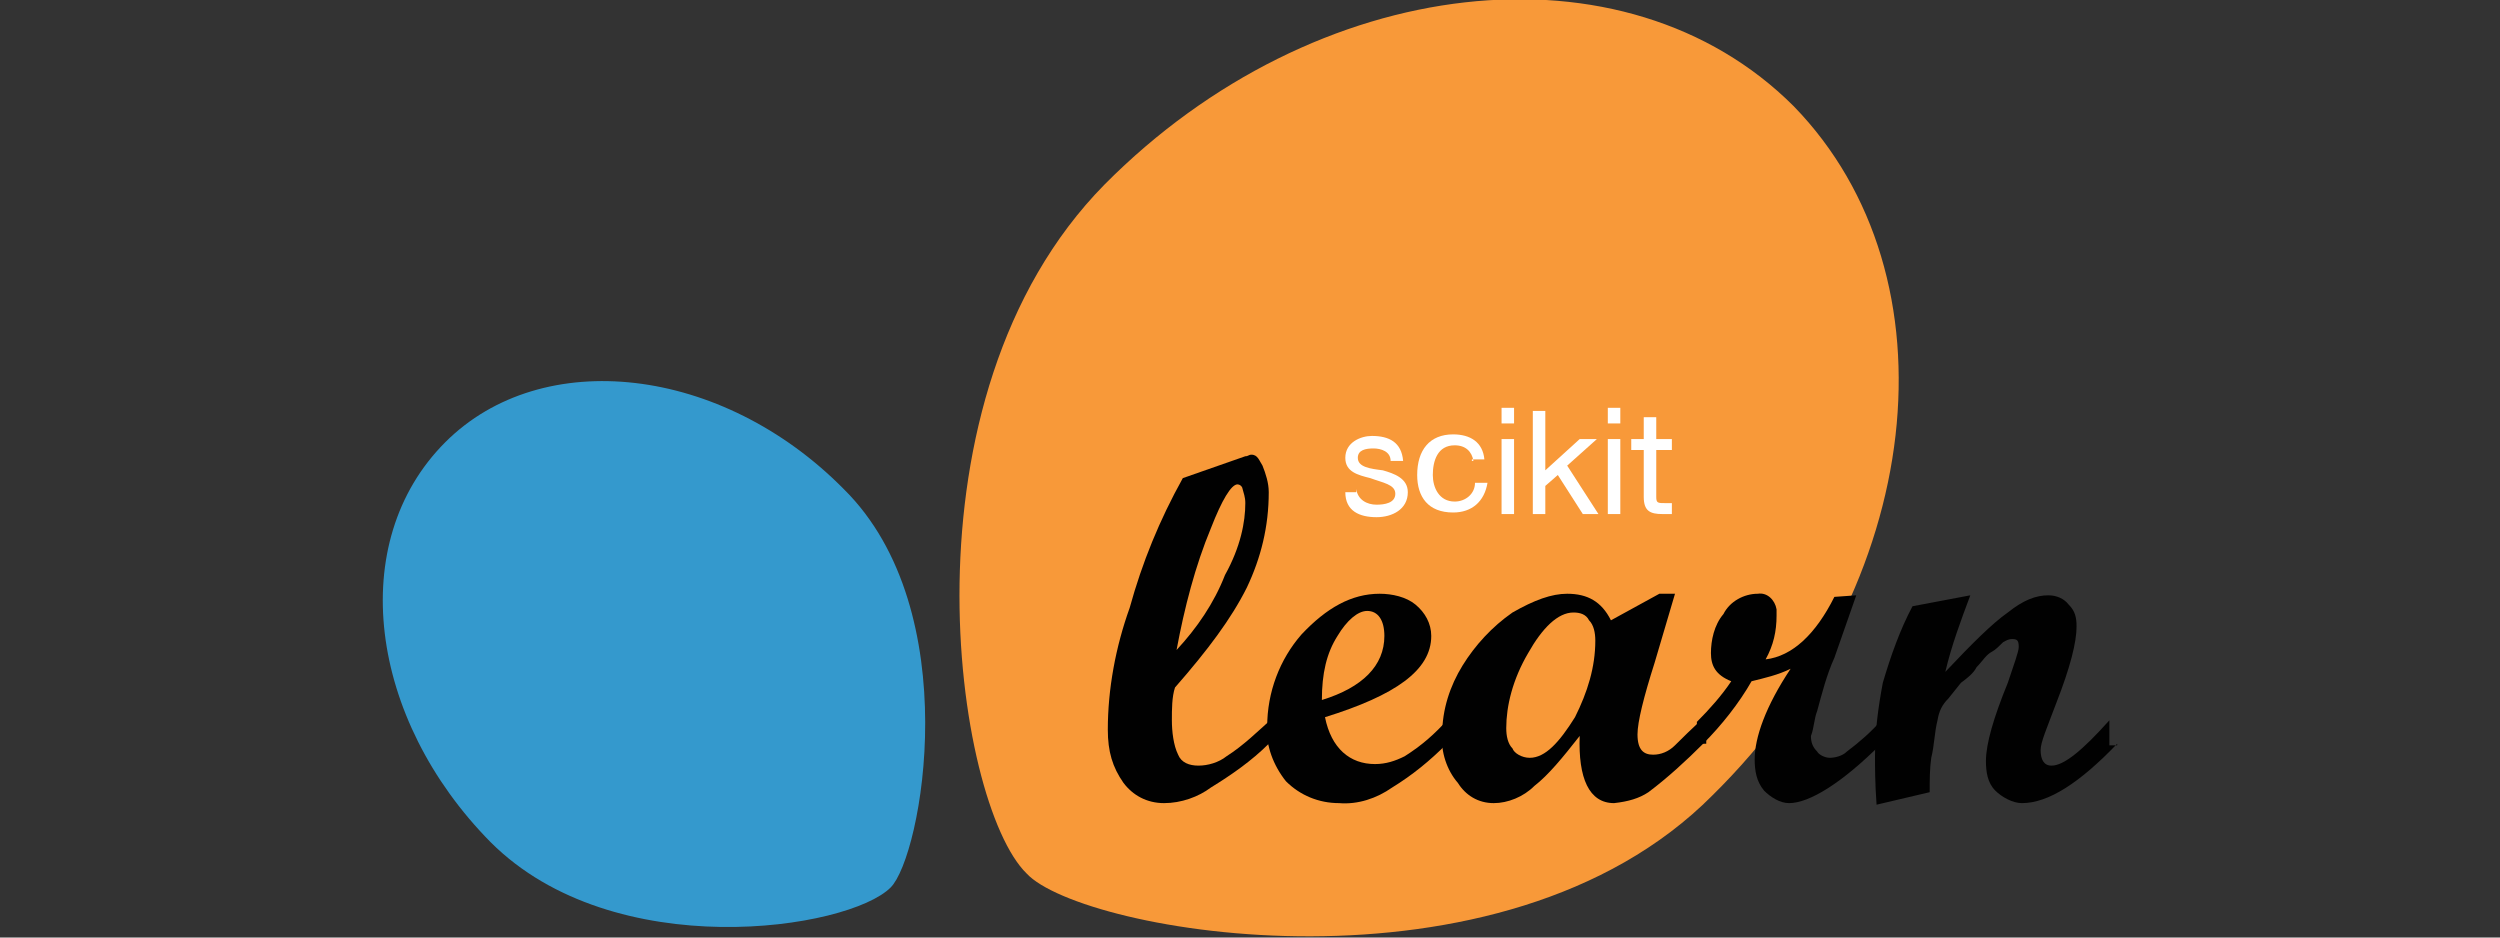
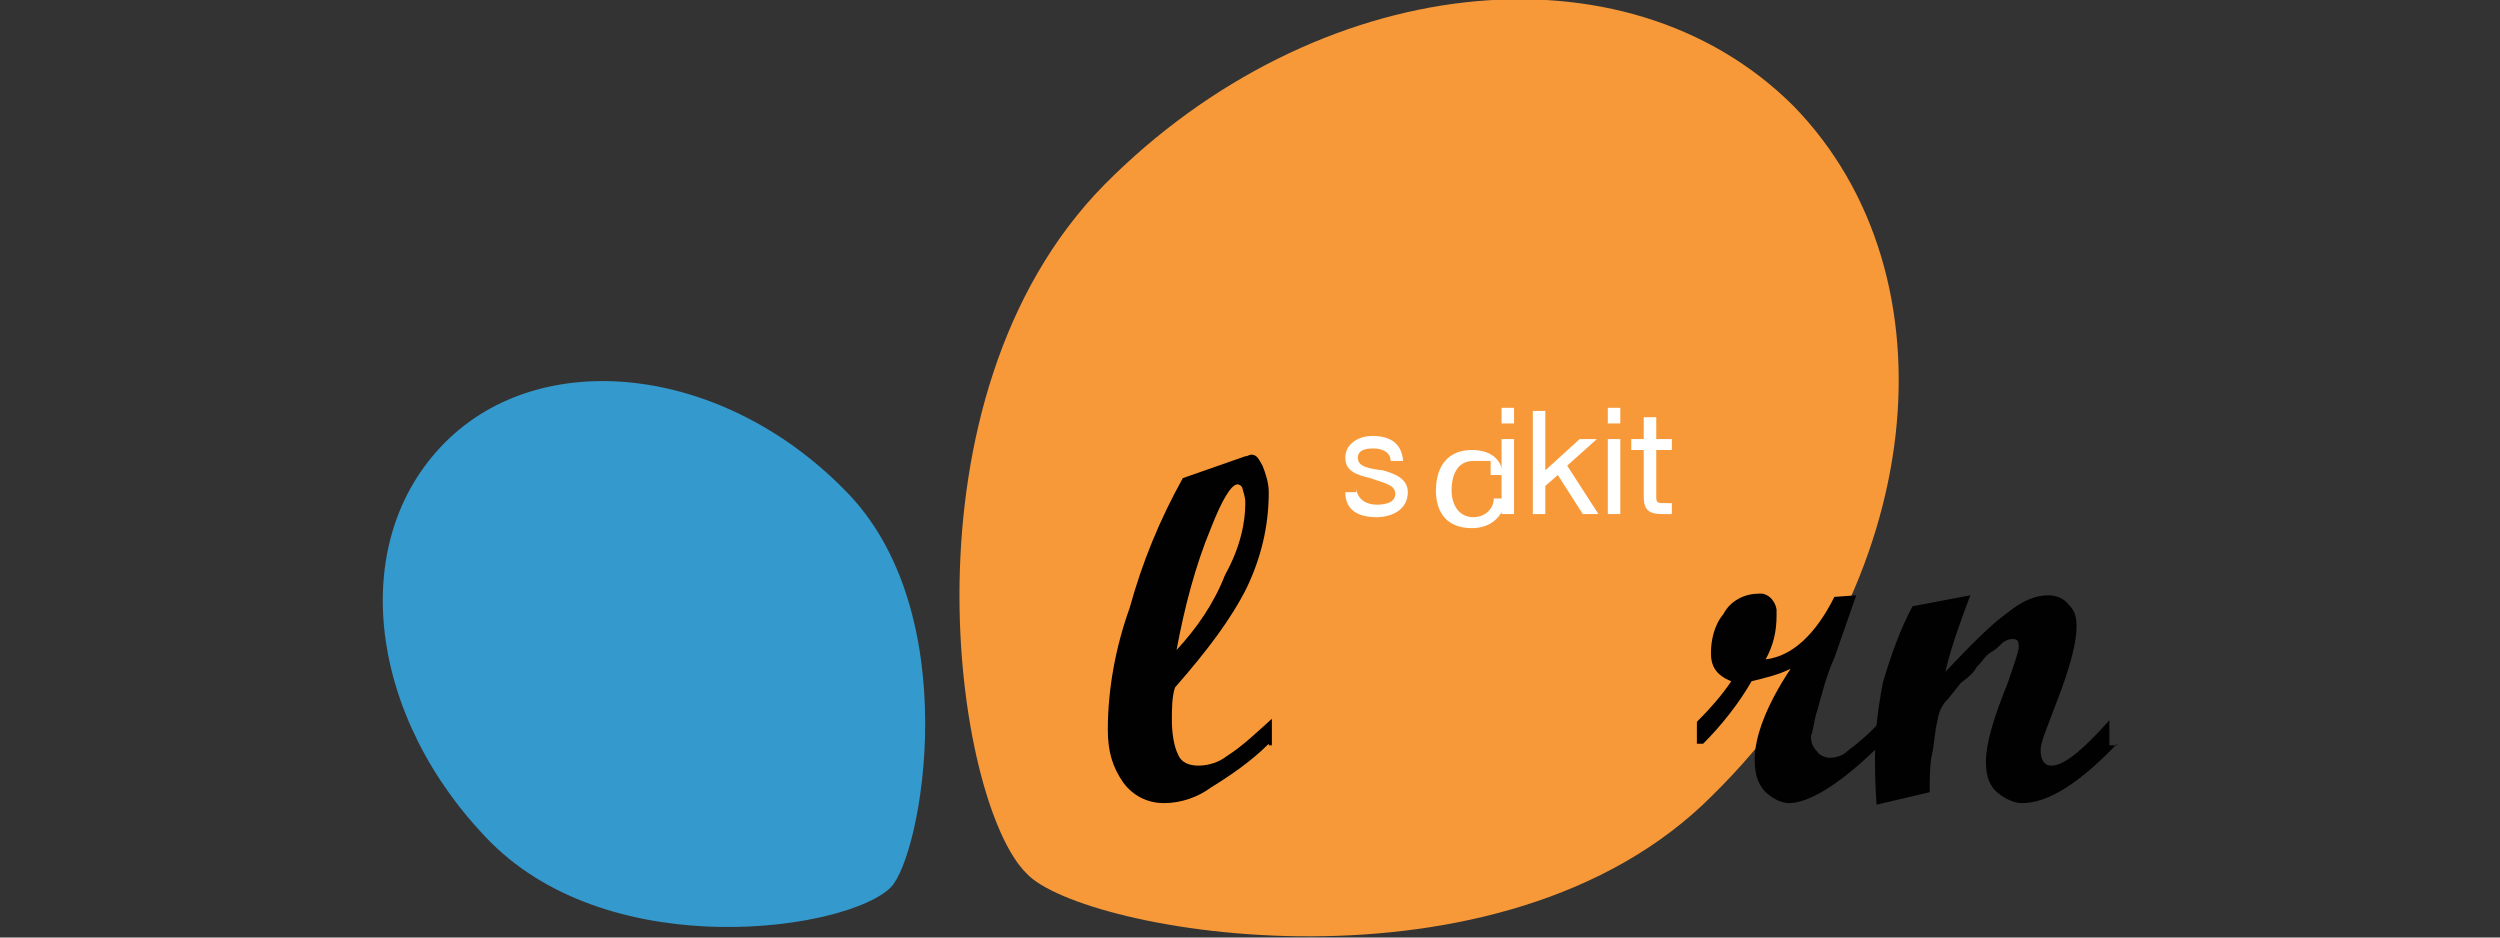
<svg xmlns="http://www.w3.org/2000/svg" version="1.1" id="Calque_1" x="0px" y="0px" width="160px" height="60px" viewBox="0 0 160 60" style="enable-background:new 0 0 160 60;" xml:space="preserve">
  <rect x="0" y="0" width="160" height="60" fill="#333333" stroke="none" />
  <style type="text/css">
	.st0{fill:#F89939;}
	.st1{fill:#3499CD;}
	.st2{fill:#010101;}
	.st3{fill:#FFFFFF;}
</style>
  <title>scikit-learn</title>
  <g id="Calque_2_1_">
    <g id="Calque_1-2">
      <path class="st0" d="M109.6,50.9c13.7-13.5,15.8-33.2,5.2-44.1C104-4,84.2-1.8,70.7,11.8c-13.5,13.7-9.6,39.6-5,44.1    C69.2,59.7,96.1,64.5,109.6,50.9z" />
      <path class="st1" d="M54,31.3c-7.8-7.9-19.3-9.2-25.5-3c-6.4,6.4-4.9,17.7,2.9,25.6c7.9,7.9,22.9,5.6,25.6,2.9    C59,54.8,61.9,39.1,54,31.3z" />
      <path class="st2" d="M81.2,47.6c-1.1,1.1-2.4,2-3.7,2.8c-0.8,0.6-1.9,1-3,1s-2-0.5-2.6-1.3c-0.7-1-1-2-1-3.4    c0-2.6,0.5-5.3,1.4-7.8c0.8-2.9,1.9-5.6,3.4-8.3l4-1.4c0.2,0,0.2-0.1,0.4-0.1c0.4,0,0.5,0.4,0.7,0.7c0.2,0.5,0.4,1.1,0.4,1.7    c0,2.2-0.5,4.2-1.4,6.1c-1,2-2.5,4-4.6,6.4C75,44.6,75,45.4,75,46.1c0,0.7,0.1,1.6,0.4,2.2c0.2,0.5,0.7,0.7,1.3,0.7    c0.6,0,1.3-0.2,1.8-0.6c1.1-0.7,2-1.6,2.9-2.4v1.7H81.2z M75.3,41.6c1.3-1.4,2.4-3,3.1-4.8c1-1.8,1.3-3.4,1.3-4.6    c0-0.4-0.1-0.6-0.2-1C79.4,31,79.2,31,79.2,31c-0.4,0-1,1-1.7,2.8C76.5,36.2,75.8,38.9,75.3,41.6z" />
-       <path class="st2" d="M92.6,47.6c-1.1,1.1-2.2,2-3.5,2.8c-1,0.7-2.2,1.1-3.4,1c-1.3,0-2.5-0.5-3.4-1.4c-0.8-1-1.3-2.3-1.2-3.5    c0-2.2,0.8-4.3,2.2-5.9c1.6-1.7,3.2-2.6,5-2.6c0.8,0,1.7,0.2,2.3,0.7c0.6,0.5,1,1.2,1,2c0,2.2-2.3,3.8-6.8,5.2c0.4,2,1.6,3,3.2,3    c0.7,0,1.3-0.2,1.9-0.5c1.1-0.7,1.9-1.4,2.8-2.4C92.6,45.8,92.6,47.6,92.6,47.6z M84.6,44.8c2.6-0.8,4-2.2,4-4.1    c0-1-0.4-1.6-1.1-1.6c-0.6,0-1.3,0.6-1.9,1.6C84.9,41.8,84.6,43.1,84.6,44.8z" />
-       <path class="st2" d="M109,47.6c-1.1,1.1-2.3,2.2-3.5,3.1c-0.6,0.4-1.3,0.6-2.2,0.7c-1.6,0-2.3-1.6-2.2-4.3c-1.1,1.4-2,2.5-2.9,3.2    c-0.7,0.7-1.7,1.1-2.6,1.1c-1,0-1.8-0.5-2.3-1.3c-0.7-0.8-1.1-2-1-3.1c0-1.6,0.5-3.1,1.3-4.4c0.8-1.3,1.9-2.5,3.2-3.4    c1.4-0.8,2.5-1.2,3.5-1.2c1.3,0,2.2,0.5,2.8,1.7l3.1-1.7h1l-1.3,4.4c-0.7,2.2-1.1,3.8-1.1,4.6c0,1,0.4,1.3,1,1.3    c0.5,0,1-0.2,1.4-0.6c0.4-0.4,1.1-1.1,2-1.9v1.8H109z M97.9,48.5c1,0,1.9-1,2.9-2.6c0.8-1.6,1.3-3.2,1.3-4.9c0-0.5-0.1-1-0.4-1.3    c-0.2-0.4-0.6-0.5-1-0.5c-1,0-2,1-2.9,2.6c-1,1.7-1.4,3.4-1.4,4.8c0,0.5,0.1,1,0.4,1.3C96.9,48.2,97.4,48.5,97.9,48.5z" />
      <path class="st2" d="M120.4,47.6c-2.5,2.5-4.6,3.8-5.9,3.8c-0.6,0-1.2-0.4-1.6-0.8c-0.5-0.6-0.6-1.3-0.6-2c0-1.4,0.7-3.4,2.3-5.8    c-0.8,0.4-1.7,0.6-2.5,0.8c-0.8,1.4-1.9,2.8-3.1,4h-0.4v-1.4c0.8-0.8,1.6-1.7,2.2-2.6c-1-0.4-1.3-1-1.3-1.8s0.2-1.8,0.8-2.5    c0.4-0.8,1.3-1.3,2.2-1.3c0.6-0.1,1.1,0.4,1.2,1c0,0.1,0,0.2,0,0.4c0,1-0.2,1.9-0.7,2.8c1.7-0.2,3.2-1.6,4.4-4l1.4-0.1l-1.4,4    c-0.5,1.1-0.8,2.3-1.1,3.4c-0.2,0.5-0.2,1.1-0.4,1.6c0,0.4,0.1,0.7,0.4,1c0.1,0.2,0.5,0.4,0.8,0.4s0.8-0.1,1.1-0.4    c0.8-0.6,1.6-1.3,2.2-2C120.4,45.8,120.4,47.6,120.4,47.6z" />
      <path class="st2" d="M135.5,47.6c-2.4,2.5-4.4,3.8-6.1,3.8c-0.6,0-1.3-0.4-1.7-0.8c-0.5-0.5-0.6-1.2-0.6-1.9c0-1.1,0.5-2.8,1.4-5    c0.4-1.2,0.7-2,0.7-2.3c0-0.4-0.1-0.5-0.4-0.5s-0.4,0.1-0.6,0.2c-0.2,0.2-0.5,0.5-0.7,0.6c-0.4,0.2-0.6,0.6-1,1    c-0.2,0.4-0.6,0.7-1,1l-0.8,1c-0.4,0.4-0.6,0.8-0.7,1.4c-0.2,0.8-0.2,1.6-0.4,2.4c-0.1,0.7-0.1,1.4-0.1,2.2l-3.4,0.8    c-0.1-1.4-0.1-2.4-0.1-3.1c0-1.6,0.2-3.1,0.5-4.7c0.5-1.7,1.1-3.4,1.9-4.9l3.7-0.7c-0.6,1.6-1.2,3.2-1.6,4.9c1.7-1.8,3-3.1,4-3.8    c1-0.8,1.8-1.1,2.6-1.1c0.5,0,1,0.2,1.3,0.6c0.4,0.4,0.5,0.8,0.5,1.4c0,1-0.4,2.6-1.3,4.9c-0.6,1.6-1,2.5-1,3c0,0.6,0.2,1,0.7,1    c0.8,0,2-1,3.7-2.9v1.6H135.5z" />
      <path class="st3" d="M86.8,31.3c0.1,0.7,0.7,1,1.3,1c0.5,0,1.2-0.1,1.2-0.7c0-0.6-0.8-0.7-1.6-1c-0.8-0.2-1.6-0.4-1.6-1.3    c0-1,1-1.4,1.7-1.4c1.1,0,1.9,0.4,2,1.6h-0.8c0-0.6-0.6-0.8-1.1-0.8s-1,0.1-1,0.6c0,0.6,0.8,0.7,1.6,0.8c0.7,0.2,1.6,0.5,1.6,1.4    c0,1.1-1,1.6-2,1.6c-1.1,0-2-0.4-2-1.6h0.7V31.3z" />
-       <path class="st3" d="M94.3,29.5c-0.1-0.6-0.5-1-1.2-1c-1.1,0-1.4,1-1.4,1.9c0,0.8,0.4,1.7,1.4,1.7c0.7,0,1.3-0.5,1.3-1.2l0,0h0.8    c-0.2,1.2-1,1.9-2.2,1.9c-1.6,0-2.3-1-2.3-2.4c0-1.6,0.8-2.6,2.3-2.6c1.1,0,1.9,0.5,2,1.6h-0.8V29.5z" />
+       <path class="st3" d="M94.3,29.5c-1.1,0-1.4,1-1.4,1.9c0,0.8,0.4,1.7,1.4,1.7c0.7,0,1.3-0.5,1.3-1.2l0,0h0.8    c-0.2,1.2-1,1.9-2.2,1.9c-1.6,0-2.3-1-2.3-2.4c0-1.6,0.8-2.6,2.3-2.6c1.1,0,1.9,0.5,2,1.6h-0.8V29.5z" />
      <path class="st3" d="M96.9,27.1h-0.8v-1h0.8V27.1z M96.1,28.1h0.8v4.8h-0.8V28.1L96.1,28.1z" />
      <polygon class="st3" points="98.1,26.3 98.9,26.3 98.9,30.1 101.1,28.1 102.2,28.1 100.3,29.8 102.3,32.9 101.3,32.9 99.7,30.4     98.9,31.1 98.9,32.9 98.1,32.9   " />
      <path class="st3" d="M103.7,27.1h-0.8v-1h0.8V27.1z M102.9,28.1h0.8v4.8h-0.8V28.1L102.9,28.1z" />
      <path class="st3" d="M106,28.1h1v0.7h-1v3c0,0.4,0.1,0.4,0.6,0.4h0.4v0.7h-0.6c-0.8,0-1.2-0.2-1.2-1.1v-3h-0.8v-0.7h0.8v-1.4h0.8    V28.1z" />
    </g>
  </g>
</svg>